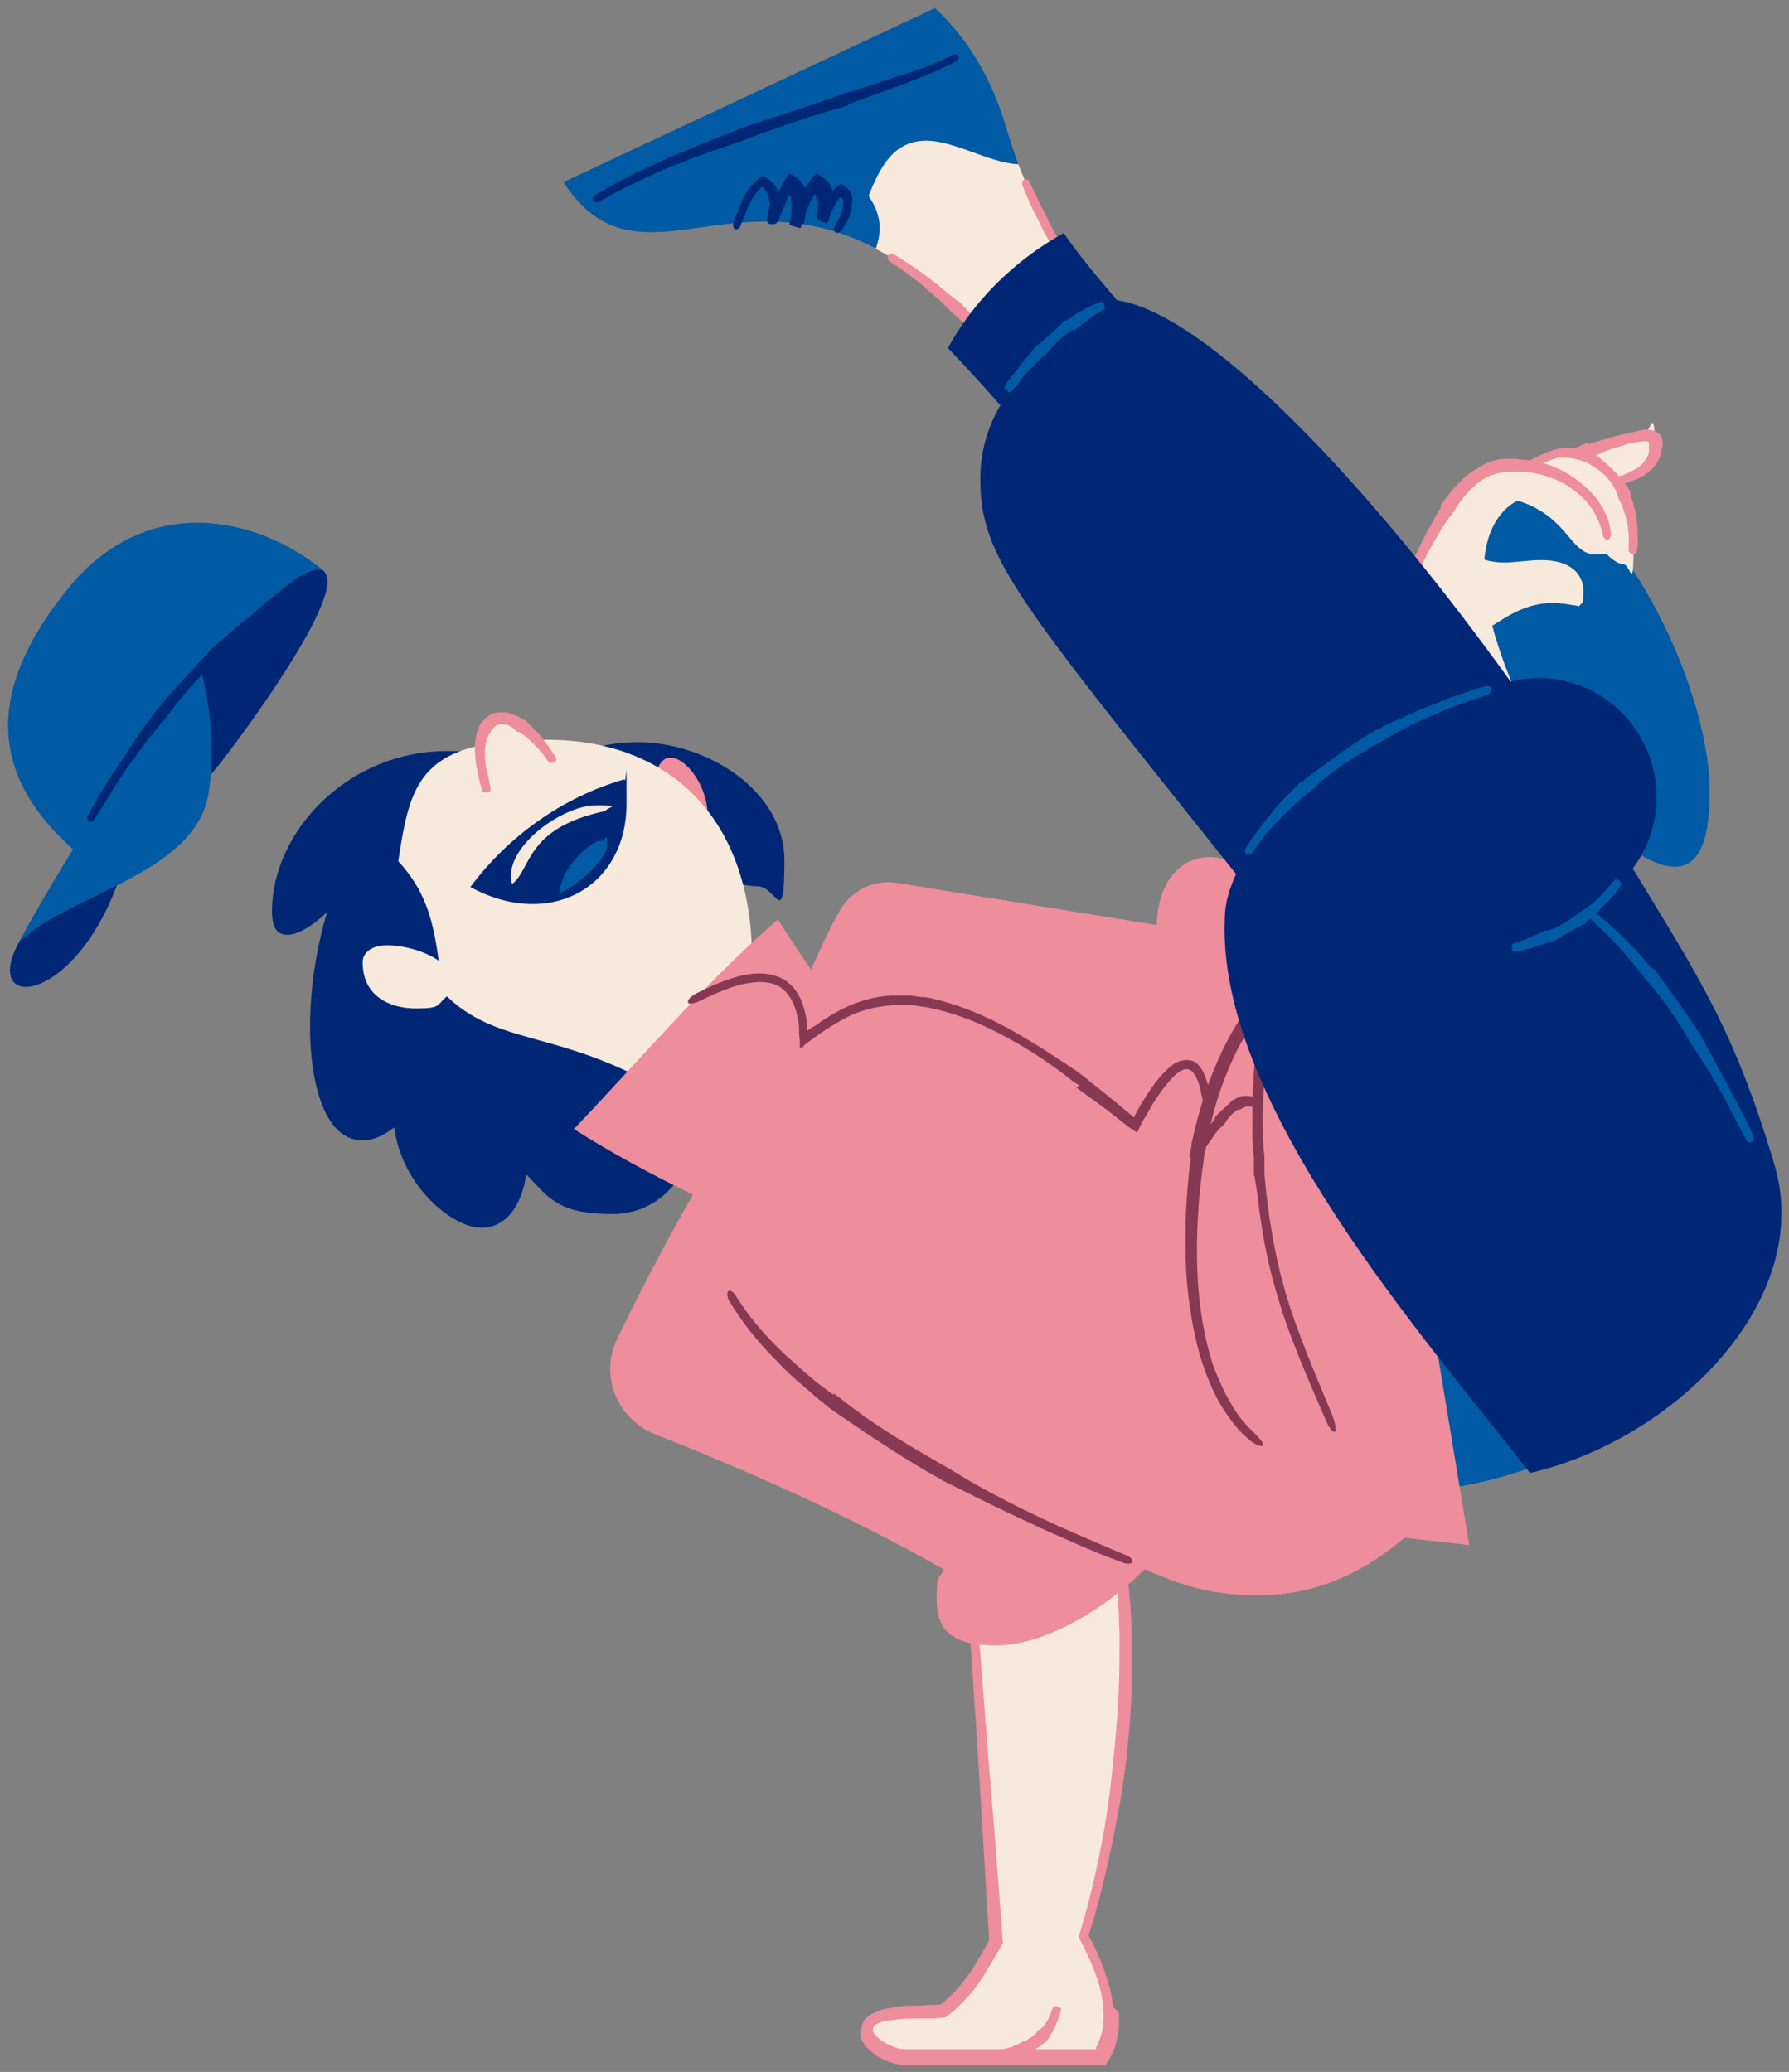
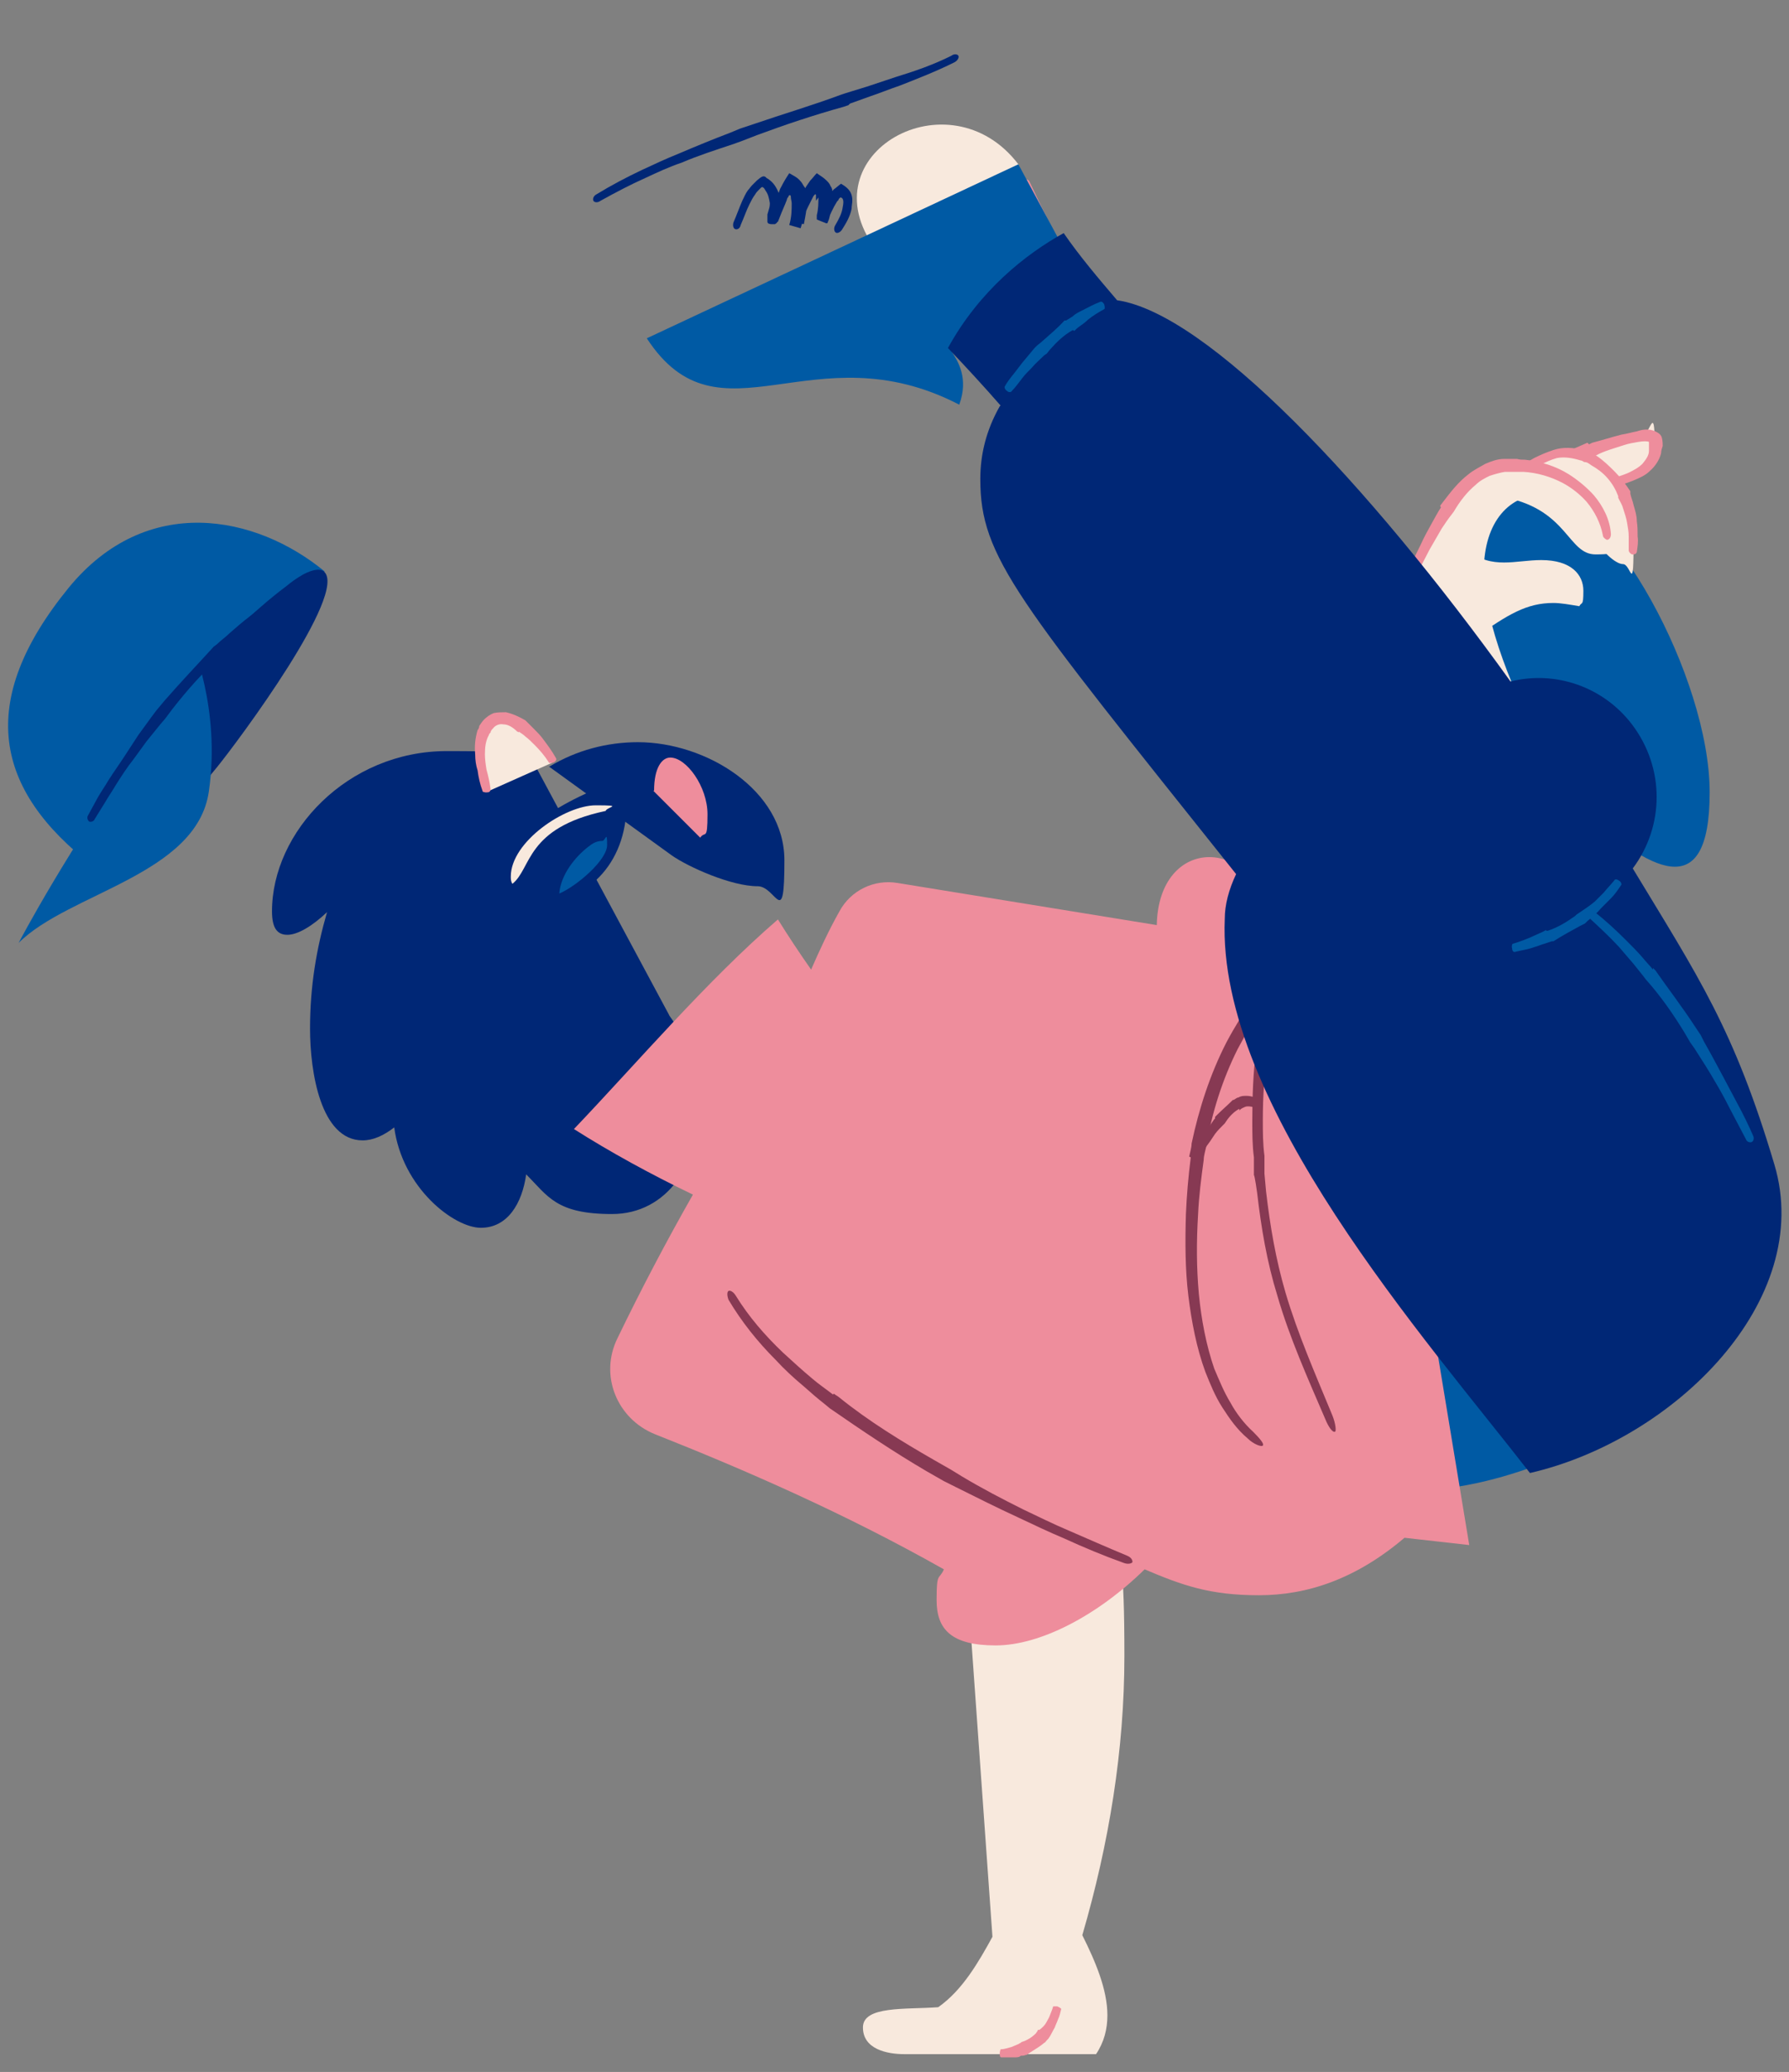
<svg xmlns="http://www.w3.org/2000/svg" id="Layer_1" version="1.1" viewBox="0 0 221 256">
  <rect x="0" y="0" width="221" height="256" fill="#808080" stroke="none" />
  <defs>
    <style>
      .st0 {
        fill: #002776;
      }

      .st1 {
        fill: #ee8d9c;
      }

      .st2 {
        fill: #873953;
      }

      .st3 {
        fill: #005aa4;
      }

      .st4 {
        fill: #f8e9dd;
      }
    </style>
  </defs>
  <g>
    <g>
      <g>
        <path class="st4" d="M194,61.7c3.5-2.7,10.4-1.9,10.4-6.9s-.6-1.1-1.4-1.1-5.5,1.1-11,3.4l1.9,4.6Z" />
        <path class="st1" d="M196.1,54.7l-1.6.7-1.2.5-1.6.7-.4.2,2.1,4.7c.1.3.4.4.7.3s.4-.4.3-.7l-.8-2.1-.4-1c0-.2,0-.2-.1-.3v-.2c0,0,0,0,0,0l1.9-.7c.6-.2,1.1-.4,1.7-.5h.4c1.1-.6,2.3-.9,3.5-1.3.6-.2,1.2-.3,1.8-.4.6-.1,1.1-.1,1.3,0,0,0,0,0,0,.1,0,0,0,0,0,.3,0,.2,0,.5,0,.7,0,.6-.4,1.1-.8,1.6-.5.5-1.1.8-1.7,1.1-.9.4-2,.7-3,1-1.3.4-2.7.8-3.9,1.7-.2.2-.3.5-.1.7.2.2.5.3.7.1,1.1-.7,2.4-1.1,3.7-1.5,1-.3,2.1-.6,3.1-1,.7-.3,1.5-.6,2.1-1.2.7-.6,1.2-1.4,1.4-2.2,0-.3.1-.6.2-.9,0-.2,0-.6-.1-1-.1-.4-.4-.6-.8-.8-.9-.4-1.7-.2-2.3,0-.6.1-1.2.3-1.9.4-1.2.3-2.4.7-3.6,1l-.4.2Z" />
      </g>
      <path class="st4" d="M186.2,57.7c-4.5.4-7.3,3.8-12.9,15.8-5.6,12,13.6,14.7,13.6,14.7l7.3-4.9s1.5-24.2-8.1-25.6Z" />
      <path class="st3" d="M190.3,91.7c-3.1-5.5-7-14.8-7-21.1s3.3-9.5,7.3-9.5c8.2,0,20.6,22.6,20.6,36.8s-7.5,9.5-15.8,2.2" />
      <path class="st4" d="M186.9,58.9c2-1.1,4.2-3,6.6-3,3.6,0,8.3,3.7,8.3,10.8s-.3,3-1.3,3-2.8-1.8-3.5-3.2c0,0-5.6-7.3-10.1-7.6Z" />
      <path class="st1" d="M200,61.7c.2.4.4.7.5,1.1.2.6.4,1.2.5,1.8.1.6.2,1.1.2,1.7,0,.6,0,1.2,0,1.7,0,.2.2.4.4.5.3,0,.5,0,.6-.3.1-.7.2-1.3.1-1.9,0-.6,0-1.3-.1-1.9,0-.7-.2-1.3-.4-2-.1-.5-.3-.9-.4-1.4v-.3c-.6-.9-1.2-1.7-1.9-2.4-.7-.7-1.4-1.4-2.3-2-.3-.2-.6-.4-.9-.5-.2,0-.4-.2-.7-.2-1.2-.3-2.5-.4-3.7,0-.9.3-1.6.6-2.4,1-.9.5-1.8,1.1-2.6,1.7-.2.1-.2.4,0,.6s.4.3.6.2c.9-.5,1.8-1.1,2.7-1.6.7-.4,1.4-.7,2.1-.9,1-.2,2,0,3,.3.2,0,.3.2.5.2.3,0,.5.2.8.4.7.4,1.4.9,2,1.6.6.7,1,1.4,1.3,2.2v.2Z" />
      <path class="st4" d="M186.1,61.5c7.6,1.6,7.6,7,11,7s1.6-.5,1.6-1.7c0-4-4.3-9.2-11.7-9.2s-.5,0-.8,0v3.8Z" />
      <path class="st4" d="M181.4,68c1.4,1.2,2.9,1.5,4.4,1.5s3-.3,4.6-.3c3.7,0,5.2,1.8,5.2,3.8s-.2,1.3-.5,1.9c-1.2-.2-2.3-.4-3.2-.4-3.3,0-5.6,1.4-9.7,4.3" />
    </g>
    <path class="st1" d="M178,62.7c-.4.6-.7,1.2-1.1,1.9-.5.9-1,1.8-1.4,2.7-.9,1.8-1.7,3.5-2.5,5.3-.1.3,0,.7.2.8.2.1.6,0,.7-.3.9-1.7,1.8-3.5,2.7-5.2.5-.9,1-1.7,1.5-2.6.4-.6.8-1.2,1.2-1.7l.3-.4c.7-1.2,1.6-2.4,2.7-3.3.5-.5,1.1-.8,1.7-1.1.6-.2,1.3-.4,1.9-.5.5,0,.9,0,1.4,0,.3,0,.6,0,.9,0,1.7.1,3.4.6,4.9,1.4,1.1.6,2.1,1.4,2.9,2.3,1,1.2,1.7,2.6,2,4.1,0,.3.3.5.5.6.3,0,.5-.3.5-.7-.1-1.8-1-3.5-2.1-4.8-.9-1-2-1.9-3.1-2.6-1.6-1-3.5-1.6-5.4-1.8-.3,0-.7,0-1-.1-.5,0-1.1,0-1.6,0-.8,0-1.6.3-2.3.6-.7.4-1.5.8-2.1,1.3-1.3,1-2.2,2.2-3.2,3.5l-.3.4Z" />
    <g>
      <path class="st0" d="M67.9,94.7c3.3-2,7.1-3,10.9-3,8.4,0,18.1,5.9,18.1,14.6s-1,3.2-3.3,3.2c-3.3,0-8.6-2.4-10.6-3.8l-15.2-11Z" />
      <path class="st1" d="M80.8,97.7c0-2.9,1-4.1,2-4.1,2,0,4.6,3.6,4.6,7s-.3,2-.9,2.9l-5.8-5.8Z" />
      <path class="st0" d="M82.7,125.5c2.2,3,3.7,7.4,3.7,11.4,0,6.7-3.9,13.1-10.8,13.1s-7.9-2.2-10.6-4.9c-.5,3.6-2.3,6.6-5.6,6.6s-9.7-4.9-10.7-12.4c-1.3,1-2.6,1.6-3.9,1.6-5.2,0-6.5-8.5-6.5-13.8s.8-9.9,2.1-14.4c-1.8,1.7-3.6,2.8-4.9,2.8s-1.9-.9-1.9-2.9c0-9.8,9.3-19.8,21.6-19.8s7.1.6,10.6,1.2l16.8,31.3Z" />
-       <path class="st4" d="M92.6,124.1c.2-1.8.3-3.7.3-5.6,0-17-9.8-27.1-25.4-27.1s-16.8,5.1-18.3,15c3.4,3.7,4.3,7.3,5,12.3-1.9-1.3-4.5-1.9-6.4-1.9s-3,.9-3,2.1c0,4.3,3.5,5.7,6.6,5.7s2.5-.4,3.8-1.5c7.1,6.8,15.2,3.6,30.5,14" />
      <g>
        <path class="st4" d="M60,97.9c-.4-1.6-.9-3.8-.8-5.7s1.1-3.7,2.9-3.5,5.5,4,6.2,5.5" />
        <path class="st1" d="M64.1,90.4c.3.2.6.4.8.6.4.3.7.6,1.1,1,.7.7,1.3,1.4,1.8,2.2,0,.1.3.1.6,0,.2-.1.4-.3.3-.5-.5-.9-1.1-1.7-1.7-2.5-.3-.4-.7-.8-1.1-1.2-.3-.3-.5-.5-.8-.8,0,0-.1-.1-.2-.2-.7-.4-1.5-.8-2.4-1-.5,0-1,0-1.5.1-.5.2-.9.5-1.2.8-.2.2-.4.5-.6.8,0,.2-.1.4-.2.5-.3,1-.4,2-.3,3,0,.7.1,1.4.3,2,.1.8.3,1.7.6,2.5,0,.2.3.2.6.2.3,0,.4-.2.4-.4-.1-.8-.3-1.7-.5-2.4-.1-.6-.2-1.3-.2-1.9,0-.9.1-1.7.5-2.4,0-.1.1-.2.2-.3,0-.2.2-.4.3-.5.3-.4.8-.6,1.3-.5.6,0,1.2.4,1.7.9,0,0,.1,0,.2.1Z" />
      </g>
      <g>
        <path class="st0" d="M58.1,109.6c2.6,1.4,5.2,2.1,7.7,2.1,6.5,0,11.6-4.8,11.6-12.4s0-2-.3-3c-7.6,2.2-14.3,7-19,13.3Z" />
        <path class="st3" d="M69.1,110.4c2.1-.9,5.9-4.1,5.9-6s-.2-.5-.6-.5,0,0,0,0c-.7,0-1.2.3-1.7.7-1.7,1.3-3.4,3.5-3.6,5.7Z" />
        <path class="st4" d="M74.8,100.2c-9.9,2.1-9.1,7.1-11.5,9-.2-.3-.2-.6-.2-.9,0-4.3,6.7-8.8,10.5-8.8s1.1.2,1.2.8Z" />
      </g>
    </g>
    <path class="st3" d="M198.7,177.4c-16.7,7.6-22.5,7.4-38.1,6.3-15.6-1.1,25.1-29.6,25.1-29.6l13,23.3Z" />
    <g>
      <g>
        <path class="st4" d="M118.7,184.5l3.9,54.8c-1.7,3.1-3.7,6.6-6.7,8.7-4,.3-9.3-.2-9.3,2.5s3,3.3,5.1,3.3h23.7c1-1.5,1.4-3.1,1.4-4.8,0-3.2-1.5-6.7-3.1-9.9,3.3-11.3,5.2-22.9,5.2-34.5s-.5-12.4-1.6-18.6l-18.6-1.5Z" />
-         <path class="st1" d="M137.5,248c-.2-2.3-1-4.5-1.9-6.6-.2-.5-.5-1-.7-1.5l-.4-.7s0,0,0,0v-.2c.4-1.1.7-2.2,1-3.3,1.2-4.4,2.1-8.8,2.9-13.2.8-4.8,1.2-9.2,1.4-13.4,0-2.3,0-4.7,0-7,0-2.1-.2-4.3-.4-6.4-.1-1.5-.3-3.1-.5-4.6l-.3-2.3-.4-2.4-.2-.9c-5.8-.4-11.5-.8-17.3-1.3-1,0-1.9,0-1.9.4,0,.3.8.6,1.8.6,5.4.5,10.9,1,16.3,1.4v.2s.4,2.2.4,2.2l.3,2.2c.2,1.5.3,3,.4,4.5.2,2.1.2,4.2.3,6.3,0,2.3,0,4.6-.1,6.9-.2,4.1-.6,8.4-1.2,13.3-.6,4.4-1.5,8.8-2.6,13.1-.3,1.1-.6,2.2-.9,3.2l-.2.6c0,0,0,.1,0,.2v.2c0,0,.2.3.2.3l.4.8c.2.5.5,1,.7,1.5.9,2,1.6,4.1,1.7,6.1.1,1.4,0,2.8-.6,4.1,0,.2-.2.4-.3.7h0c0,.1,0,.2,0,.2h-1.3s-3.2,0-3.2,0h-6.4c-4.3,0-8.5,0-12.7,0-.9,0-2-.5-2.8-1-.4-.3-.8-.6-1-.9-.2-.3-.2-.5-.1-.8,0-.2.3-.4.8-.6.4-.2.9-.3,1.5-.3,1.1-.2,2.2-.2,3.4-.2h1.7c0,0,1-.1,1-.1.1,0,.3,0,.4,0l.3-.2.4-.3c1-.8,1.8-1.7,2.6-2.6.8-.9,1.4-1.9,2-2.9.3-.5.6-1,.9-1.5l1-1.7-.8-10.5c-.4-5.4-.9-10.8-1.3-16.2l-.9-11.7c-.3-4.9-.7-9.9-1.1-14.8,0-1-.4-1.8-.6-1.8-.3,0-.4.8-.4,1.8.3,5,.7,10,1,14.9.3,3.9.5,7.8.8,11.7l1,16.3c.2,3.3.4,6.6.6,9.9h0s-.7,1.3-.7,1.3l-.9,1.5c-.6,1-1.2,1.9-1.9,2.7-.7.9-1.5,1.6-2.3,2.3l-.3.2s0,0,0,0h-.8s-1.7.1-1.7.1c-1.2,0-2.3,0-3.5.3-.6,0-1.2.2-1.9.5-.6.3-1.4.7-1.7,1.6-.1.2-.1.4-.2.6,0,.2,0,.4,0,.7,0,.5.3.8.5,1.1.4.6,1,1,1.5,1.4,1.1.7,2.3,1.1,3.6,1.2,4.2,0,8.5,0,12.8,0,2.1,0,4.3,0,6.4,0,1.1,0,2.1,0,3.2,0h1.9c.1,0,.3,0,.3,0l.2-.3c.1-.2.3-.4.4-.6.1-.3.3-.5.4-.8.7-1.6.8-3.3.7-4.9Z" />
      </g>
      <path class="st1" d="M126.1,252.4c-.1,0-.3.2-.4.2-.2.1-.5.2-.7.3-.4.1-.9.3-1.4.3,0,0-.1.3-.1.5s0,.5.2.5c.5,0,1.1,0,1.6,0,.3,0,.6,0,.8-.2.2,0,.4,0,.6-.1h.1c.7-.5,1.5-.9,2.2-1.5.1,0,.2-.2.3-.3l.2-.2c.3-.4.5-.9.8-1.4.1-.3.3-.7.4-1,.2-.4.3-.9.4-1.3,0,0-.2-.2-.5-.3-.3,0-.5,0-.5,0-.1.4-.3.8-.4,1.1-.1.3-.3.6-.4.8-.2.4-.5.7-.9,1h-.2c0,.2-.2.3-.2.4-.5.5-1.1.9-1.8,1.1h0Z" />
    </g>
    <path class="st1" d="M170.5,124.3l11,66.6c-2.6-.3-5.3-.6-8-.9-6,5.1-12,7.1-18,7.1s-9.4-1.2-14.1-3.2c-5.8,5.7-12.9,9.4-18.4,9.4s-7.3-2-7.3-5.6.3-2.4.9-3.8c-12.2-6.9-24.6-12.3-35.7-16.7-4.7-1.9-6.9-7.3-4.6-11.9,2.9-6,6-11.9,9.3-17.7-5.2-2.5-10.3-5.3-14.7-8.1,8-8.4,16.4-18.3,25.2-25.9,1.3,2.1,2.7,4.2,4.1,6.2,1-2.3,2.2-4.9,3.5-7.2,1.4-2.6,4.3-4,7.2-3.5l32,5.2c.1-5.5,3.1-8.4,6.5-8.4s7.5,3.1,9.2,9.7l11.9,8.8Z" />
    <path class="st2" d="M147.1,143c-.3,2.3-.5,4.7-.6,7-.1,3.4-.1,6.8.3,10.1.4,3.2,1,6.4,2.1,9.4.6,1.5,1.2,3,2.1,4.4.9,1.4,1.8,2.7,3.1,3.8.8.8,1.8,1.1,1.9.9.2-.2-.4-.9-1.2-1.7-1.1-1-2.1-2.3-2.8-3.6-.8-1.3-1.4-2.8-2-4.2-1-2.9-1.6-6.1-1.9-9.2-.3-3.3-.3-6.5-.1-9.8.1-2.3.4-4.6.7-6.8,0-.5.2-1.1.3-1.6.7-4.2,2-8.3,3.9-12.1,1-1.9,2.1-3.7,3.3-5.5,1.2-1.7,2.6-3.4,4-5l-1.2-.9c-.6,1-1.2,2.1-1.6,3.1-.7,1.6-1.2,3.2-1.6,4.9-.2,1.1-.4,2.2-.6,3.3-.4,3-.5,6-.5,9,0,1.5,0,3,.2,4.5v2.2c.1,0,.4,2.2.4,2.2.5,4.3,1.2,8.5,2.5,12.7,1.5,5.2,3.8,10.3,5.9,15.2.4,1,.9,1.7,1.2,1.6.2,0,.1-1-.3-2-2.1-5.1-4.3-10.1-5.8-15.2-1.2-4.1-1.9-8.2-2.4-12.5l-.2-2.2v-2.2c-.2-1.5-.2-3-.2-4.4,0-3,.2-5.9.6-8.8.2-1,.4-2,.6-3,.4-1.6.8-3.2,1.4-4.7.4-1,.9-2,1.5-2.9l-1.2-.9c-1.4,1.6-2.8,3.3-4,5.1-1.2,1.8-2.4,3.7-3.4,5.6-2,3.9-3.4,8.2-4.3,12.5,0,.5-.2,1.1-.3,1.6Z" />
-     <path class="st2" d="M133,134.4c1.2.9,2.5,1.8,3.7,2.7l2.8,2.2.6.4.3.2h.1c0,0,0,0,0,0l.6-1.3.5-.8.4-.7c.5-.9,1.1-1.8,1.7-2.6.6-.8,1.3-1.6,2-2.1.8-.5,1.4-.4,1.9.4.5.8.7,1.8.9,2.8.1.7.5,1.3.7,1.2.3,0,.4-.7.3-1.4-.2-1.1-.4-2.1-1-3.2-.3-.5-.8-1.1-1.5-1.2-.7-.1-1.4.1-1.9.4-1,.7-1.7,1.5-2.4,2.4-.7.9-1.2,1.8-1.8,2.7l-.7,1.3v.2c-.2,0-.2,0-.3-.1l-2.3-1.9c-1.2-1-2.4-1.9-3.6-2.9l-.9-.7c-2.7-1.8-5.4-3.6-8.3-5.2-2.9-1.6-5.9-2.9-9.1-3.7-.5-.1-1.1-.3-1.7-.3-.6,0-1.1-.2-1.7-.2-.7,0-1.5,0-2.2,0-2,.1-4.1.7-5.9,1.6-.9.4-1.8,1-2.6,1.5-.4.3-.8.6-1.2.8l-.6.4s-.1.1-.1,0v-.2c0-.1,0-.3,0-.4,0-.7-.2-1.4-.4-2.2-.4-1.4-1.3-2.9-2.7-3.6-1.8-.9-3.9-.7-5.6-.2-1.8.5-3.5,1.3-5.1,2.1-.7.4-1,.8-.9,1.1.1.2.7.1,1.4-.2,1.6-.8,3.2-1.5,4.9-2,1.7-.4,3.4-.6,4.8.1,1.1.6,1.8,1.7,2.2,3,.2.6.3,1.3.4,2,0,.5,0,1.2.1,1.7v.9c0,.1.1,0,.2,0h.2c0-.1.3-.4.3-.4l1.8-1.3c.4-.3.8-.5,1.2-.8.8-.5,1.7-1,2.5-1.4,1.7-.8,3.6-1.2,5.4-1.3.7,0,1.3,0,2,0,.5,0,1.1.1,1.6.2.5,0,1.1.2,1.6.3,3,.7,5.9,1.9,8.8,3.5,2.8,1.5,5.5,3.3,8,5.3l.9.6Z" />
    <path class="st2" d="M153.1,137.2c.1-.1.2-.2.4-.3.2-.1.4-.2.6-.2.3,0,.7,0,1,.3,0,0,.3,0,.5-.3.2-.2.3-.4.2-.5-.4-.5-1.1-.8-1.8-.8-.4,0-.7,0-1,.2-.2,0-.4.2-.6.3,0,0-.1,0-.1,0-.7.7-1.3,1.2-1.9,1.8l-.3.3v.2c-.1,0-.9,1.3-.9,1.3-.2.3-.4.6-.6.9-.2.4-.5.8-.7,1.2,0,0,.1.3.3.4.2.1.5.2.5.1.3-.4.5-.7.8-1.1.2-.3.4-.6.6-.9.3-.4.6-.7,1-1.1l.2-.2.2-.3c.4-.6,1-1.2,1.6-1.5,0,0,0,0,0,0Z" />
    <path class="st2" d="M102.9,172.3c-.9-.7-1.8-1.3-2.6-2-1.2-1-2.4-2.1-3.6-3.2-2.2-2.1-4.2-4.4-5.8-7-.3-.5-.7-.7-.9-.6-.2.1-.2.6,0,1.1,1.6,2.7,3.6,5.2,5.8,7.4,1.1,1.2,2.3,2.3,3.5,3.3.9.8,1.7,1.5,2.6,2.2l.6.5c3.9,2.7,7.9,5.4,12,7.8.7.4,1.4.8,2.1,1.2l1.4.7c2.6,1.3,5.2,2.6,7.8,3.8,1.9.9,3.8,1.8,5.7,2.6,2.4,1.1,4.8,2.1,7.3,3,.5.2,1,.1,1.1-.1,0-.3-.2-.6-.7-.8-2.4-1-4.9-2.1-7.2-3.1-1.9-.8-3.7-1.7-5.6-2.6-2.6-1.3-5.1-2.6-7.6-4.1l-1.3-.8c-.7-.4-1.4-.8-2.1-1.2-4-2.3-8.1-4.8-11.8-7.8l-.6-.4Z" />
    <g>
      <path class="st4" d="M132.5,56.2c-9.3-14.4-17.3-21.8-24.4-25.5-8.5-11.7,9.2-21.6,17.7-10.4,4.5,11.5,12.2,21.5,19.6,32.2" />
      <path class="st1" d="M138.6,44.1l1.2,1.6,1.7,2.3,3.2,4.3c.2.3.5.3.7.2s.3-.5,0-.8l-3-4.5-1.6-2.3-1.1-1.7-.2-.4c-1.7-2.2-3.3-4.5-4.7-6.8l-.7-1.2-.5-.8c-.9-1.4-1.8-2.8-2.7-4.2-.6-1-1.2-2.1-1.7-3.2-.7-1.3-1.3-2.7-2-4.1-.1-.3-.4-.4-.7-.3-.2.1-.3.4-.2.7.6,1.5,1.2,2.9,1.9,4.2.5,1.1,1.1,2.2,1.7,3.2.8,1.5,1.6,3,2.5,4.5l.4.8.8,1.2c1.5,2.3,3.2,4.6,4.6,7l.3.4Z" />
      <path class="st1" d="M118.3,37.2l-1.5-1.2c-.7-.6-1.4-1.2-2.1-1.7-1.4-1-2.8-2-4.3-2.9-.3-.2-.6,0-.7.2s0,.6.2.7c1.4.9,2.8,1.9,4.1,3,.7.6,1.3,1.2,2,1.7.4.4.9.9,1.3,1.3l.3.3c2,1.7,3.7,3.7,5.4,5.6l.8,1,.6.6c1,1.2,2,2.4,3,3.7.7.9,1.4,1.8,2,2.8.8,1.2,1.6,2.4,2.5,3.6.2.2.5.3.7.2.2-.1.3-.5.1-.7-.8-1.3-1.6-2.5-2.4-3.7-.7-.9-1.3-1.9-2-2.8-.9-1.3-1.9-2.6-2.8-3.9l-.5-.7-.9-1c-1.7-2-3.6-3.9-5.4-5.8l-.3-.3Z" />
-       <path class="st3" d="M125.8,20.3c-.6-1.6-1.1-3.2-1.6-4.8-1.6-5.5-4.5-10.6-8.7-14.5,0,0,0,0,0,0l-45.9,21.5c9,13.8,20.5-1.2,38.6,8.2,1.2-3.3-.2-5.4-.9-6.5,1.3-3.2,2.8-6.5,6.6-6.8,3.6-.3,8.3,2.8,12,2.9Z" />
+       <path class="st3" d="M125.8,20.3l-45.9,21.5c9,13.8,20.5-1.2,38.6,8.2,1.2-3.3-.2-5.4-.9-6.5,1.3-3.2,2.8-6.5,6.6-6.8,3.6-.3,8.3,2.8,12,2.9Z" />
      <path class="st0" d="M105,12.8l2.5-.9c1.2-.4,2.4-.9,3.6-1.3,2.3-.9,4.6-1.8,6.8-2.9.4-.2.6-.6.5-.8s-.5-.3-.9,0c-2.2,1.1-4.5,1.9-6.8,2.6-1.2.4-2.4.8-3.6,1.2l-2.6.8-.6.2c-3.5,1.3-7.2,2.4-10.7,3.6l-1.8.6-1.2.5c-2.1.8-4.3,1.7-6.4,2.6-1.5.6-3,1.3-4.5,2-1.9.9-3.8,1.9-5.6,3-.4.2-.5.6-.4.8.1.2.5.3.9,0,1.8-1,3.7-2,5.5-2.8,1.5-.7,3-1.4,4.5-1.9,2.1-.9,4.3-1.6,6.4-2.3l1.1-.4,1.8-.7c3.5-1.3,7.1-2.5,10.7-3.5l.6-.2Z" />
      <path class="st0" d="M101.1,24.4c0,.7,0,1.4-.2,2.2v.5c-.1,0,1.2.5,1.2.5.4-1,.8-1.9,1.3-2.7.2-.2.2-.2.2-.3,0,0,.1-.1.2-.2.3,0,.5.3.3,1.2-.1.8-.5,1.5-.9,2.2-.2.3-.2.7,0,.9.2.2.6,0,.8-.3.5-.8,1-1.6,1.2-2.6,0-.5.2-1,0-1.7-.2-.7-.8-1.1-1.3-1.4-.3.2-.6.5-.9.7-.1.1-.3.3-.4.5-.1.2-.2.2-.3.4-.6.9-1,1.9-1.4,2.8l1.3.5.2-.5c.2-.8.5-1.7.4-2.7,0-.2,0-.5,0-.7,0,0,0-.2,0-.3,0,0-.1-.3-.2-.4-.1-.3-.3-.5-.5-.7-.4-.4-.8-.6-1.2-.9-.3.3-.5.6-.8.9-.2.3-.5.7-.6.9-.3.4-.5.9-.7,1.4-.4.9-.6,1.8-.9,2.7l1.4.4c.2-1,.4-2,.4-3,0-.3,0-.7-.1-1,0-.1-.1-.5-.3-.7-.1-.2-.3-.5-.4-.6-.4-.5-.9-.7-1.4-1h0c-.4.6-.7,1.1-1,1.7-.2.3-.2.5-.3.7l-.2.6c-.3.8-.5,1.5-.8,2.2h0c0,0,0,0,0,0h0s0,0,0,0c0,0,.1,0,.2.1.1,0,.2.1.2.2,0,0,0,0,0,0,0,0,.1,0,.3,0,0,0,.1,0,.2,0,0,0,0,0,.1,0h0s0-.2,0-.3v-.7c.2-.3.3-.6.2-1,0-.7-.3-1.4-.7-2-.2-.3-.6-.7-1-.9-.4-.5-.8,0-1.2.3-.3.3-.5.5-.6.6-.2.2-.3.4-.5.6-.3.4-.5.9-.7,1.3-.4.9-.7,1.8-1.1,2.7-.1.4,0,.7.2.8.2.1.6,0,.7-.5.4-.9.7-1.8,1.1-2.6.2-.4.4-.8.7-1.2.1-.2.3-.4.4-.5l.2-.2c0,0,0,0,.1-.1,0,0,.2-.2.3,0,.1,0,.1.1.3.4.3.4.4.9.5,1.5,0,.1,0,.4-.1.7l-.2.7c0,.1,0,.2,0,.5,0,0,0,0,0,.1,0,0,0,0,0,.1,0,0,0,0,0,.2,0,0,0,.1.1.2,0,0,.2.1.4.1.2,0,.2,0,.2,0,0,0,.1,0,.2,0,.1,0,.1-.1.2-.1.1-.1.1-.2.2-.2h0s0,0,0,0c.3-.8.6-1.5.9-2.2l.2-.5c0-.2.2-.4.2-.4,0-.1.1-.2.2-.2h0c0,0,.1.1.1.2,0,0,0,0,0,0,0,0,0,0,0,.1,0,.2.1.5.1.7,0,.8,0,1.7-.3,2.7l1.4.4c.3-.9.5-1.8.9-2.6.2-.4.4-.8.6-1.2.1-.2.1-.2.2-.3,0,0,0,0,.1-.1,0,0,.1,0,.1.1,0,0,0,0,0,.3,0,.1,0,.3,0,.4Z" />
    </g>
    <g>
      <path class="st0" d="M123.5,50.2c-1.7,3-2.4,6-2.4,9,0,9.7,4.5,14.8,31.6,48.8-.9,1.9-1.4,3.8-1.4,5.5-1,22.9,24.9,52,37.7,68.5,17.8-4.1,35.2-21.3,30.2-38.1s-9.4-23.2-17.5-36.6c3.9-5.2,4-12.4-.1-17.8-3.5-4.6-9.4-6.7-15-5.3-17.6-24.5-37.5-45.5-48.6-47.1-2.3-2.7-4.6-5.4-6.6-8.3-4.7,2.6-10.4,7.1-14.3,14.2,2.2,2.3,4.4,4.7,6.5,7.1Z" />
      <path class="st3" d="M132.7,40.9c.2-.2.4-.4.7-.6.3-.2.7-.5,1-.8.6-.5,1.3-.9,2-1.3.1,0,.1-.3,0-.6-.1-.2-.3-.4-.5-.3-.8.3-1.5.7-2.3,1.1-.4.2-.8.4-1.1.7l-.8.5h-.2c-.9,1-1.9,1.8-2.9,2.7l-.5.4-.3.3-1.5,1.8-1,1.3c-.4.5-.9,1.1-1.2,1.7,0,.1,0,.3.3.5.2.2.5.2.6,0,.5-.5.9-1.1,1.3-1.6.3-.4.7-.8,1.1-1.2.5-.6,1.1-1.1,1.6-1.6l.3-.2.4-.5c.8-.9,1.7-1.8,2.8-2.4h.1Z" />
      <path class="st3" d="M191,114.9c-.2.1-.5.3-.8.4-.4.2-.7.3-1.1.5-.7.3-1.5.6-2.2.8-.1,0-.2.3-.1.6,0,.3.2.5.4.4.8-.2,1.6-.3,2.4-.6.4-.1.8-.3,1.2-.4l.9-.3h.2c1.1-.7,2.2-1.3,3.3-1.9.2-.1.4-.2.6-.3l.3-.3c.6-.5,1.2-1,1.7-1.6.4-.4.8-.8,1.2-1.2.5-.5.9-1.1,1.3-1.7,0-.1,0-.3-.3-.5s-.5-.2-.6,0c-.4.5-.9,1-1.3,1.5-.4.4-.7.7-1.1,1.1-.6.5-1.2.9-1.8,1.3l-.3.2c-.2.1-.3.3-.5.4-1,.7-2,1.3-3.2,1.7h-.2Z" />
      <path class="st3" d="M204.2,119.8c-.4-.5-.9-1-1.3-1.5-.6-.7-1.3-1.4-2-2.1-1.3-1.3-2.6-2.5-4-3.6-.2-.2-.6-.2-.8,0-.2.2-.1.5.1.7,1.3,1.2,2.6,2.4,3.8,3.7.6.7,1.2,1.4,1.8,2.1.4.5.8,1,1.2,1.5l.3.4c1.8,2,3.4,4.3,4.8,6.6l.7,1.2.5.7c.9,1.4,1.8,2.8,2.6,4.2.6,1,1.2,2.1,1.7,3.1.7,1.3,1.4,2.7,2.1,4,.1.3.5.4.7.3.2-.1.3-.4.2-.7-.6-1.4-1.3-2.8-2-4.1-.6-1.1-1.1-2.1-1.7-3.2-.8-1.5-1.6-3-2.4-4.4l-.4-.8-.8-1.2c-1.5-2.3-3.2-4.5-4.8-6.8l-.3-.3Z" />
-       <path class="st3" d="M160.8,96.5c-.5.5-1,1-1.5,1.5-.7.7-1.4,1.4-2,2.2-1.2,1.4-2.4,3-3.4,4.6-.2.3-.1.6.1.8.2.1.6,0,.7-.2,1-1.6,2.2-3,3.5-4.3.7-.7,1.4-1.4,2.1-2,.5-.5,1-.9,1.5-1.3l.4-.3c2-2,4.5-3.6,6.9-5,.4-.3.8-.5,1.3-.7l.8-.5c1.5-.9,3-1.7,4.6-2.4,1.1-.5,2.3-1,3.5-1.5.7-.3,1.5-.5,2.2-.8l2.3-.8c.3-.1.5-.4.4-.7,0-.3-.4-.4-.7-.3-.8.2-1.6.4-2.3.7-.8.3-1.5.5-2.3.8-1.2.5-2.4.9-3.5,1.4-1.6.7-3.2,1.4-4.8,2.2l-.8.4c-.4.3-.9.5-1.3.8-2.4,1.5-4.8,3.3-7.2,5.1l-.3.3Z" />
    </g>
  </g>
  <g>
    <g>
      <path class="st3" d="M40.1,70.6l-28.6,36.4c-12.2-9.4-14.5-20.3-3-34.4,9.6-11.7,23.1-9,31.6-2Z" />
      <path class="st0" d="M11.4,103.4c1.7-5.9,10.3-17,14.2-21.8,1.5-1.8,5.4-5.9,9.8-9.2,1.2-1,2.2-1.5,2.2-1.5,1-.5,1.9-.7,2.4-.3,3.1,2.6-10.6,21-13.2,24.2-3.3,4.1-12.8,14.4-15.4,12.2-.5-.4-.6-1.5,0-3.6Z" />
-       <path class="st0" d="M2.3,116.5c-5,9.3,8.9,7.5,13.6-11.9,0,0-11.3,7.4-13.6,11.9" />
      <path class="st3" d="M17.6,92.2c-9,12.3-15.3,24.3-15.3,24.3,6.2-6.2,22-8.4,23.5-18.7,1.5-10.3-2.2-18.6-2.2-18.6" />
    </g>
    <path class="st0" d="M28,80.7c.5-.5,1-1,1.5-1.5.7-.7,1.5-1.4,2.2-2.1,1.4-1.3,2.9-2.5,4.5-3.5.3-.2.4-.5.2-.8-.1-.2-.5-.3-.8,0-1.7,1-3.3,2.2-4.8,3.4-.8.6-1.6,1.3-2.4,2-.5.5-1.1.9-1.6,1.4l-.4.3c-2,2.2-4.1,4.4-6.1,6.7l-1,1.2-.6.8-1.6,2.2-1.5,2.3c-.7,1.1-1.5,2.2-2.2,3.3-.4.7-.9,1.4-1.3,2.1l-1.2,2.2c-.2.3-.1.6.1.8.2.1.6,0,.7-.3l1.3-2.1c.4-.7.9-1.4,1.3-2.1.7-1.1,1.4-2.2,2.2-3.2l1.6-2.2,1.7-2.1.6-.7.9-1.2c1.8-2.3,3.8-4.6,6-6.5l.3-.4Z" />
  </g>
</svg>